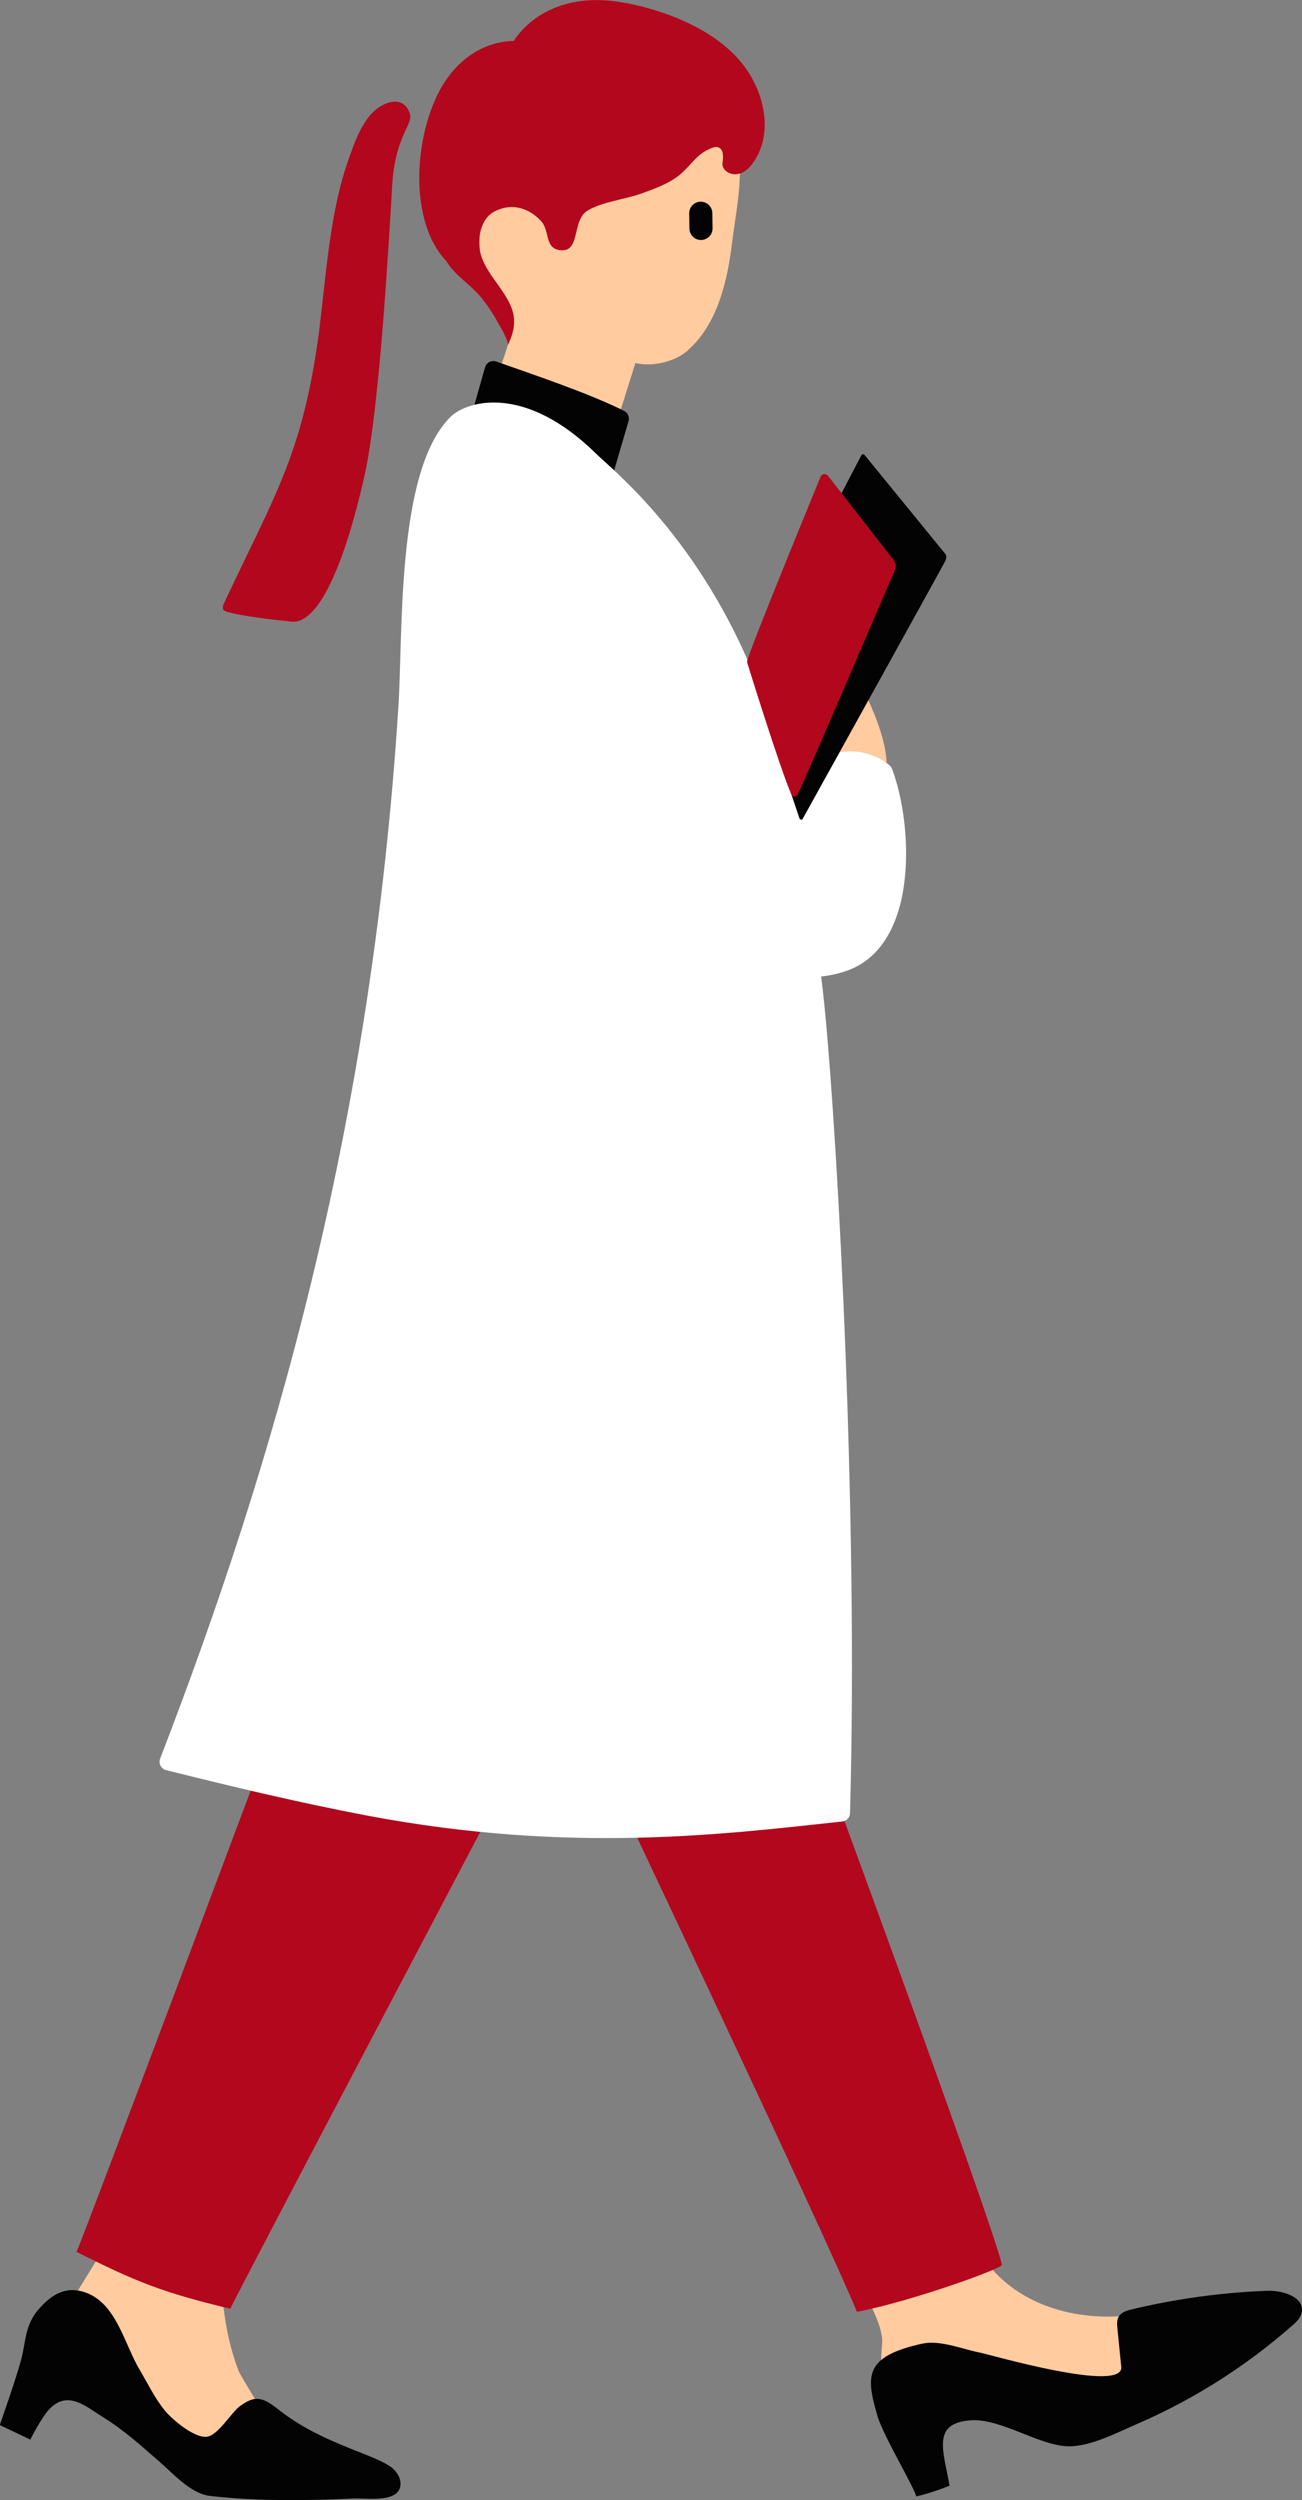
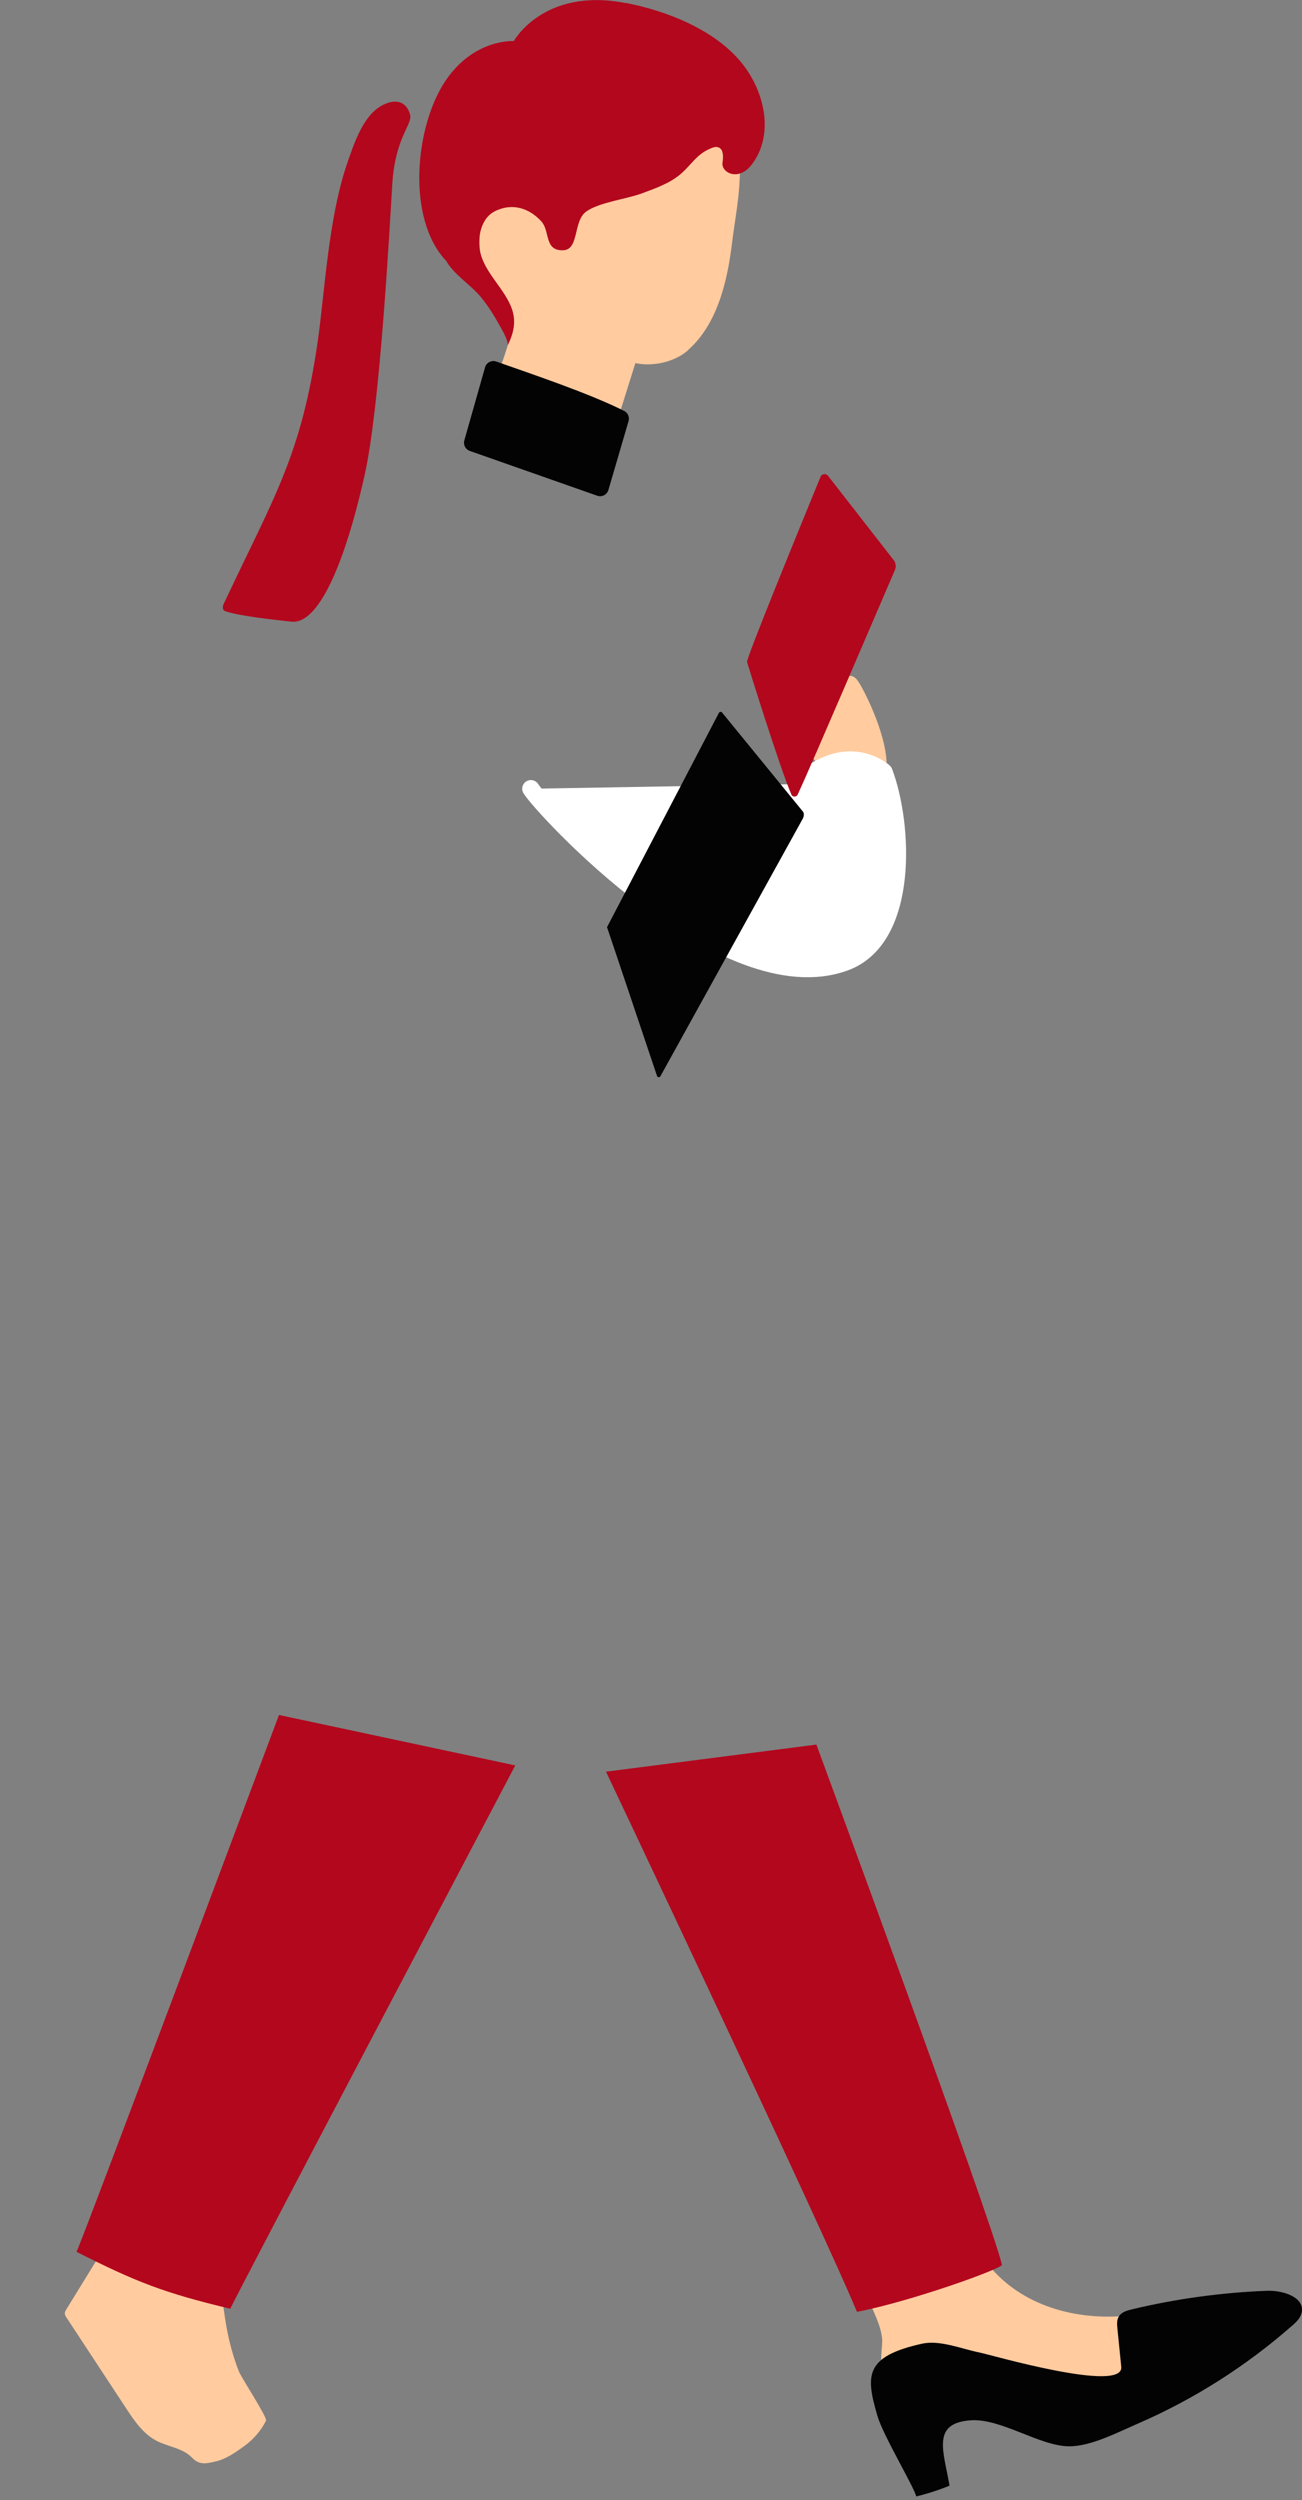
<svg xmlns="http://www.w3.org/2000/svg" id="_レイヤー_2" viewBox="0 0 112.52 216.05">
  <rect x="0" y="0" width="112.52" height="216.05" fill="#808080" stroke="none" />
  <defs>
    <style>.cls-1{fill:#b3071d;}.cls-1,.cls-2,.cls-3{stroke-width:0px;}.cls-2,.cls-4{fill:#030303;}.cls-4,.cls-5{stroke-width:1.5px;}.cls-4,.cls-5,.cls-6{stroke-linecap:round;stroke-linejoin:round;}.cls-4,.cls-6{stroke:#030303;}.cls-3{fill:#ffcb9f;}.cls-5{fill:#fff;stroke:#fff;}.cls-6{fill:none;stroke-width:2px;}</style>
  </defs>
  <g id="_イラスト">
    <path class="cls-3" d="m74.25,59.02c-.15-.24-.32-.49-.58-.58-.4-.14-.81.15-1.14.42-1.57,1.29-3.28,2.95-3.06,4.97.21,1.87,3.94,5.34,6,4.49,2.77-1.15-.18-7.6-1.21-9.3Z" />
    <path class="cls-3" d="m76.23,204.52c.06.22.16.41.33.54.64.5,2.49.26,3.27.34,2.69.27,5.36.74,7.99,1.4,2.75.69,5.73,1.57,8.33.44.8-.35,1.53-.9,1.99-1.65.5-.83.64-1.86.55-2.81-.06-.62-.12-2.15-.68-2.52-.26-.17-.6-.14-.91-.12-4.48.35-9.18-1.03-11.97-4.79-1.14-1.53-4.31-.28-5.81.15-1.27.37-3.49.95-4.23,2.13-.09.15-.17.32-.18.5,0,.17.05.33.11.48.44,1.13,1.07,2.23,1.21,3.44.07.63-.2,1.74,0,2.48Z" />
    <path class="cls-3" d="m9.14,194.03c-1.13,1.84-2.27,3.68-3.4,5.52-.07.11-.14.23-.14.37,0,.13.08.25.15.36,1.71,2.6,3.41,5.19,5.12,7.79.72,1.1,1.49,2.24,2.65,2.85,1,.52,2.24.62,3.03,1.42.66.68,1.16.58,2.08.37s1.72-.79,2.49-1.34c.76-.55,1.46-1.34,1.87-2.19.13-.27-2.14-3.71-2.36-4.29-1.43-3.66-1.24-6.64-1.74-7.47-.58-.97-1.8-1.29-2.87-1.65-1.06-.35-2.09-.8-3.06-1.35-.63-.36-1.26-.77-1.98-.91s-1.46-.09-1.84.53Z" />
    <path class="cls-1" d="m70.55,150.75s15.05,40.82,16.04,44.96c.08.31-7.78,3.15-12.53,4.07-3.01-7.26-21.69-46.68-21.69-46.68l18.17-2.34Z" />
    <path class="cls-2" d="m79.19,215.73c.98-.24,1.94-.55,2.87-.93-.51-2.98-1.59-5.42,1.85-5.65,2.62-.17,5.97,2.25,8.5,2.25,1.89,0,4.21-1.22,5.94-1.97,4.84-2.1,9.35-4.97,13.31-8.45.36-.31.73-.66.83-1.13.29-1.34-1.62-1.94-2.99-1.89-3.94.15-7.87.69-11.71,1.61-.41.1-.86.23-1.09.59-.2.31-.17.72-.13,1.09.11,1.09.22,2.18.33,3.28.23,2.32-11.34-1.06-12.22-1.23-1.56-.31-3.44-1.11-4.99-.77-5.01,1.11-4.87,2.78-3.86,6.25.49,1.68,3.18,6.16,3.36,6.97Z" />
    <path class="cls-1" d="m24.11,148.2s-17.38,46.45-17.5,46.39c5.19,2.63,7.63,3.57,13.29,4.92.64-1.41,24.63-46.95,24.63-46.95l-20.42-4.36Z" />
-     <path class="cls-2" d="m0,209.57l2.62,1.25s.96-1.96,1.73-2.72c1.58-1.54,3.08-.13,4.6.81,1.74,1.07,3.27,2.46,4.81,3.8,1.18,1.03,2.74,2.78,4.35,2.97,4.21.5,8.76.4,12.46.23,1.1-.05,4.17.46,4.04-1.39-.03-.38-.23-.73-.48-1.02-1.1-1.3-5.83-2.07-9.77-5.05-.72-.54-1.46-1.25-2.35-1.14-.44.06-.83.31-1.21.57-.8.54-1.97,2.65-2.99,2.7-1.09.05-2.89-1.46-3.56-2.27-.88-1.07-1.48-2.35-2.19-3.54-1.33-2.24-2-5.73-4.69-6.67-1.7-.59-2.96.19-4.1,1.54-1.14,1.35-1.06,2.88-1.44,4.27-.5,1.84-1.85,5.65-1.85,5.65Z" />
    <path class="cls-3" d="m59.46,30.27c-1.16,1.02-3.04,1.43-4.55,1.11-.56,1.78-1.12,3.57-1.68,5.35-3.52-1.17-6.98-2.54-10.35-4.09.58-1.39,1.05-2.83,1.4-4.3.05-.22.1-.44.07-.66-.04-.26-.19-.49-.33-.7-.84-1.25-1.78-2.46-2.24-3.9-.6-1.86-.32-3.9.26-5.76.42-1.34,1-2.66,1.93-3.71.89-1,2.07-1.71,3.25-2.35,1.57-.84,3.19-1.57,4.85-2.2,1.2-.45,2.45-.85,3.73-.87,2.24-.04,5.55.23,6.91,2.01,2.12,2.76.95,7.52.55,10.82-.39,3.23-1.25,7-3.81,9.24Z" />
    <path class="cls-1" d="m54.07.25c3.58.69,7.75,2.34,10.06,5.23,2.01,2.51,2.78,6.24.82,8.76-1.15,1.48-2.63.66-2.51-.17.07-.5.11-1.18-.37-1.34-.21-.07-.44,0-.64.09-1.23.5-1.66,1.41-2.61,2.22-.97.83-2.25,1.26-3.43,1.7-1.3.47-3.57.74-4.7,1.52-1.2.82-.59,3.35-2.06,3.37-1.61.02-1.08-1.65-1.84-2.49-1-1.11-2.48-1.67-4.05-.87-1,.51-1.36,1.77-1.33,2.83.03,1.12.63,2.11,1.26,3,1.43,2,2.45,3.28,1.19,5.77.17-.34-.66-1.7-.82-1.98-.42-.77-.91-1.51-1.46-2.19-.85-1.05-2.35-1.97-3-3.13-3.51-3.69-2.69-11.69-.1-15.56,2.48-3.7,5.92-3.46,5.92-3.46,0,0,2.57-4.66,9.65-3.29Z" />
    <path class="cls-4" d="m42.64,31.95c3.14,1.11,7.98,2.73,10.96,4.23l-1.74,5.95-11.01-3.87,1.79-6.31Z" />
-     <path class="cls-5" d="m64.68,59.16c-4.79-12.13-12.2-17.96-13.67-19.4-5.9-5.81-10.46-4.29-11.56-3.19-4.44,4.44-3.87,18.28-4.27,24.54-2.35,36.75-10.94,65.99-20.64,91.13,5.81,1.45,11.41,2.79,17.29,3.91,17.51,3.32,30.7,1.6,40.88.51.71-25.35-1.02-57.35-2.16-69.19,0,0-.92-10.01-3.03-19.1-.76-3.27-1.86-6.68-2.85-9.21Z" />
    <path class="cls-5" d="m45.88,68.16c1.02,1.65,16.74,18.79,27.14,14.99,5.6-2.05,5.08-11.93,3.37-16.44,0,0-3.15-2.91-7.4,1.05" />
-     <path class="cls-2" d="m69.38,70.74s12.11-21.84,12.31-22.26c.21-.42-.01-.63-.01-.63l-6.97-8.54c-.07-.09-.21-.07-.27.03l-9.67,18.52,4.32,12.86c.04.13.23.15.29.03Z" />
+     <path class="cls-2" d="m69.38,70.74c.21-.42-.01-.63-.01-.63l-6.97-8.54c-.07-.09-.21-.07-.27.03l-9.67,18.52,4.32,12.86c.04.13.23.15.29.03Z" />
    <path class="cls-1" d="m64.56,57.2c-.09-.29,5.12-12.99,6.35-15.99.11-.28.48-.32.66-.08l5.67,7.28s.31.37.09.87c-1.21,2.8-7.21,16.84-8.39,19.38-.11.24-.45.24-.55,0-1.02-2.37-3.8-11.33-3.83-11.45Z" />
    <path class="cls-1" d="m29.99,14.16c-1.62,4.72-1.93,11.17-2.53,15.32-1.42,9.92-3.8,13.49-8.13,22.71-.07.16-.11.35-.03.49.06.1.18.15.3.18,1.23.39,4.27.72,5.59.86,2.3.25,4.58-4.86,6.33-12.7,1.32-5.95,2.13-20.95,2.38-25.08.25-4.12,1.78-5.18,1.54-6.04-.33-1.2-1.34-1.4-2.48-.76-1.59.9-2.34,3.2-2.97,5.01Z" />
-     <line class="cls-6" x1="60.56" y1="18.43" x2="60.58" y2="19.74" />
  </g>
</svg>